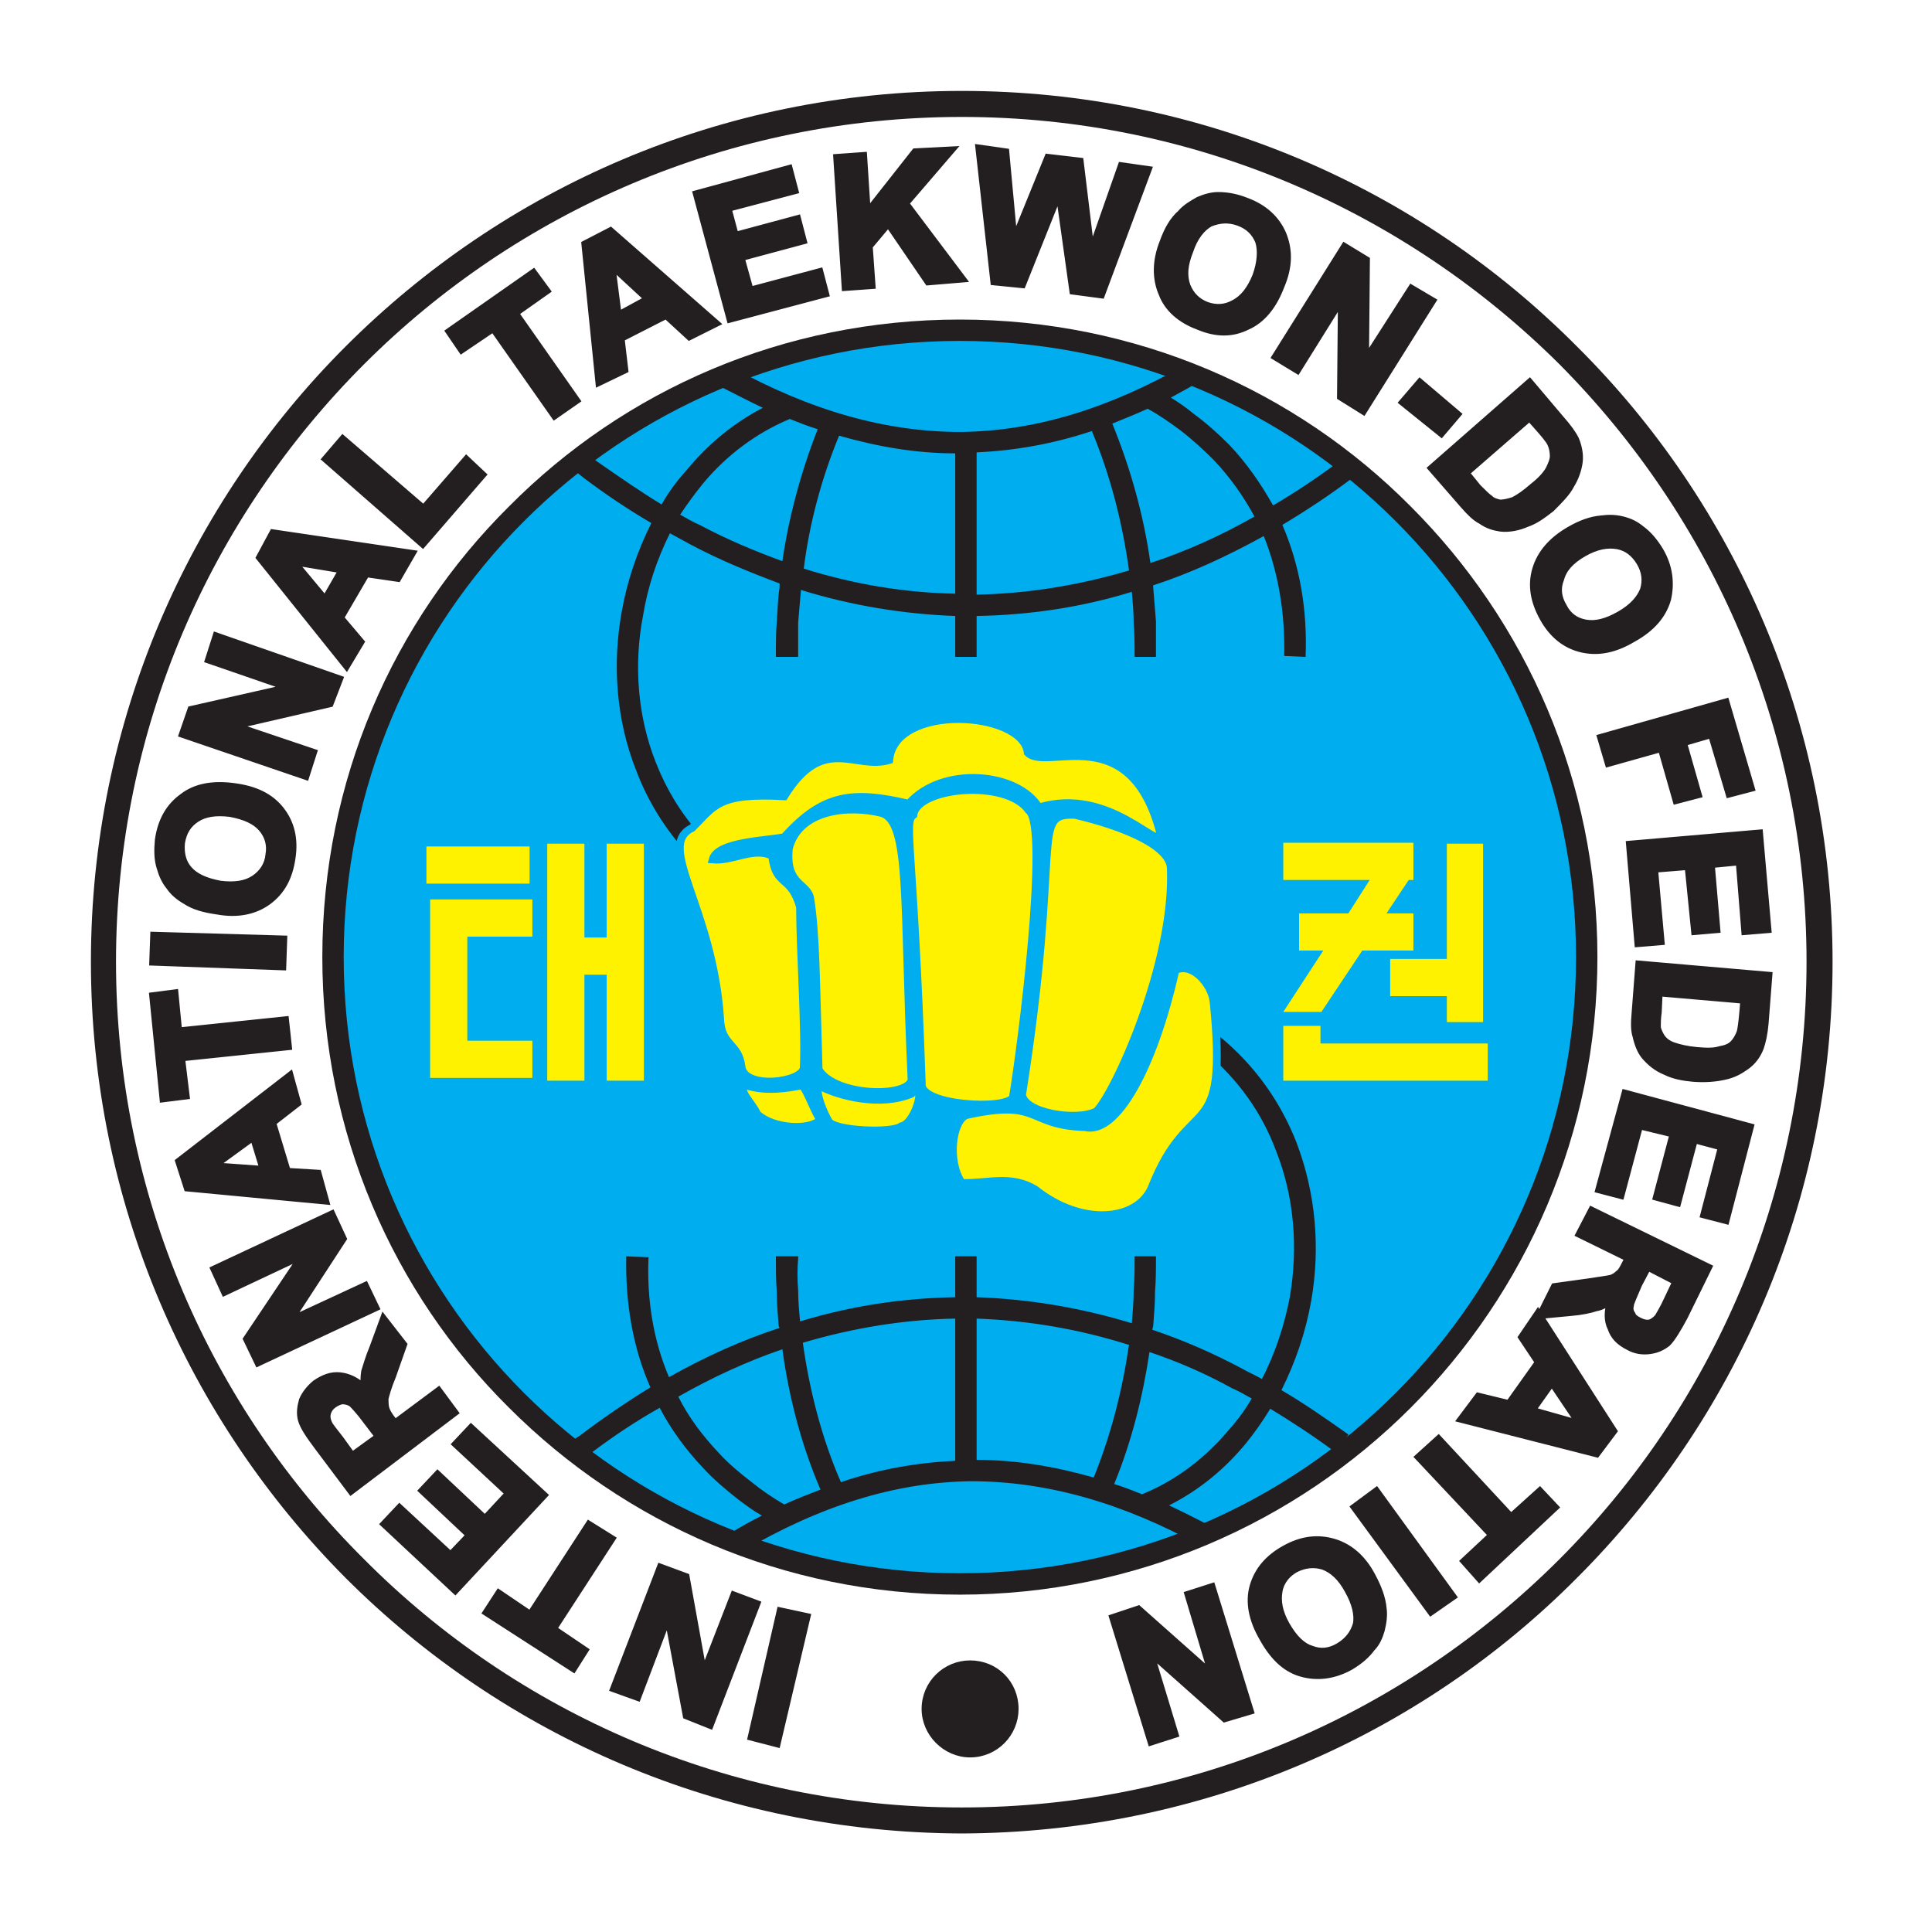
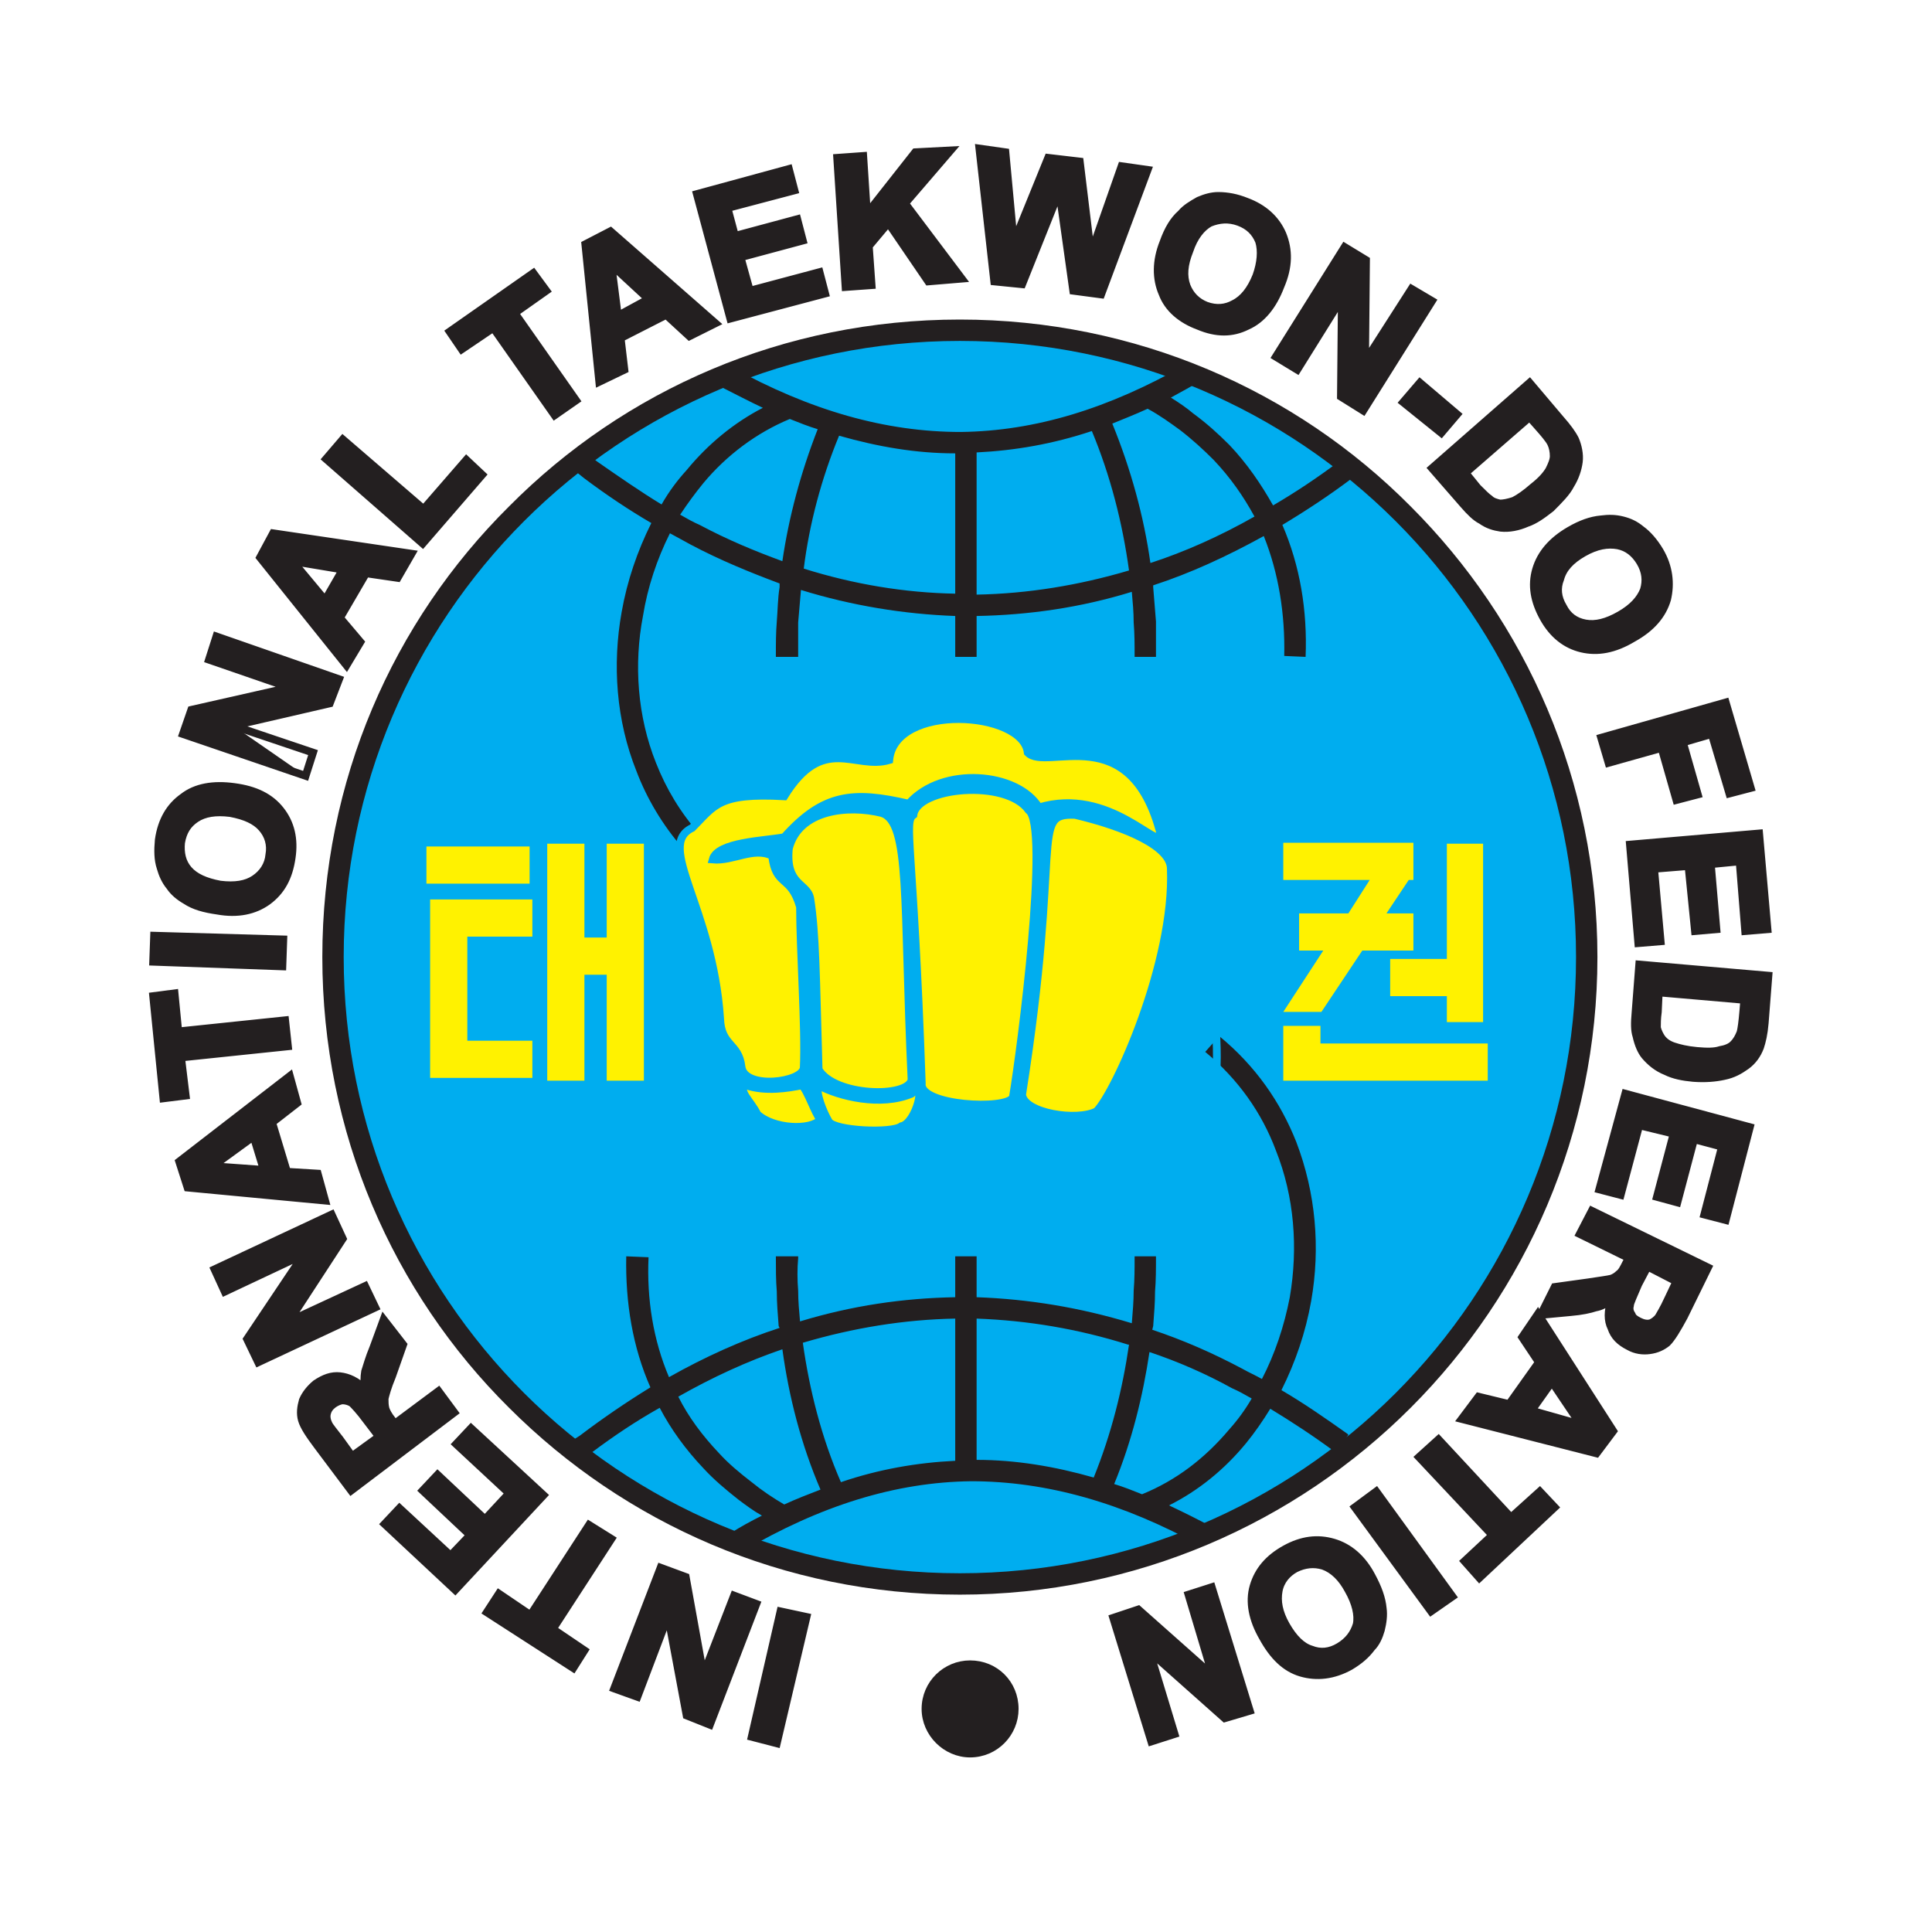
<svg xmlns="http://www.w3.org/2000/svg" width="85" height="85" viewBox="0 0 85 85" fill="none">
  <g filter="url(#filter0_d_1159_6)">
    <path fill-rule="evenodd" clip-rule="evenodd" d="M42.312 0.572C63.165 0.572 80.052 17.5 80.052 38.312C80.052 59.165 63.165 76.093 42.312 76.093C21.459 76.093 4.532 59.165 4.532 38.312C4.532 17.5 21.459 0.572 42.312 0.572Z" fill="white" />
-     <path fill-rule="evenodd" clip-rule="evenodd" d="M42.312 -0C52.903 -0 62.471 4.293 69.381 11.244C76.332 18.154 80.625 27.763 80.625 38.312C80.625 48.902 76.332 58.47 69.381 65.421C62.471 72.372 52.903 76.625 42.312 76.665C31.723 76.625 22.154 72.372 15.204 65.421C8.293 58.47 4 48.902 4 38.312C4 27.763 8.293 18.154 15.204 11.244C22.154 4.293 31.723 -0 42.312 -0ZM42.312 1.145C32.049 1.145 22.727 5.315 16.021 12.021C9.275 18.768 5.104 28.049 5.104 38.312C5.104 48.575 9.275 57.898 16.021 64.603C22.727 71.35 32.049 75.521 42.312 75.521C52.575 75.521 61.857 71.35 68.604 64.603C75.309 57.898 79.48 48.575 79.48 38.312C79.48 28.049 75.309 18.768 68.604 12.021C61.857 5.315 52.575 1.145 42.312 1.145Z" fill="#231F20" />
    <path fill-rule="evenodd" clip-rule="evenodd" d="M42.23 10.508C57.441 10.508 69.83 22.857 69.83 38.108C69.83 53.318 57.441 65.707 42.23 65.707C26.979 65.707 14.631 53.318 14.631 38.108C14.631 22.857 26.979 10.508 42.23 10.508Z" fill="#00ADEF" />
    <path fill-rule="evenodd" clip-rule="evenodd" d="M42.23 10.018V10.059C49.958 10.059 56.991 13.166 62.061 18.277C67.132 23.347 70.28 30.339 70.28 38.108C70.28 45.836 67.132 52.869 62.061 57.939C56.991 63.009 49.958 66.158 42.23 66.158C34.462 66.158 27.47 63.009 22.399 57.939C17.288 52.869 14.181 45.836 14.181 38.108H14.14H14.181C14.181 30.339 17.288 23.347 22.399 18.277C27.47 13.166 34.462 10.059 42.23 10.059V10.018ZM42.23 10.999C34.748 10.999 27.96 14.025 23.054 18.931C18.147 23.838 15.121 30.625 15.121 38.108C15.121 45.591 18.147 52.378 23.054 57.285C27.96 62.191 34.748 65.217 42.23 65.217C49.712 65.217 56.501 62.191 61.407 57.285C66.313 52.378 69.339 45.591 69.339 38.108C69.339 30.625 66.313 23.838 61.407 18.931C56.501 14.025 49.712 10.999 42.23 10.999Z" fill="#231F20" />
    <path fill-rule="evenodd" clip-rule="evenodd" d="M40.186 31.852C40.35 30.625 44.275 30.257 45.256 31.647C46.197 32.301 44.929 42.115 44.562 44.282C44.275 44.854 40.432 44.65 40.554 43.668C40.186 33.038 39.736 32.179 40.186 31.852Z" fill="#FFF200" />
    <path d="M40.187 31.852C40.35 30.626 44.276 30.257 45.257 31.648C46.197 32.302 44.93 42.115 44.562 44.282C44.276 44.855 40.432 44.65 40.555 43.669C40.187 33.038 39.737 32.179 40.187 31.852V31.852Z" stroke="#00ADEF" stroke-width="0.342" stroke-miterlimit="2.613" />
    <path fill-rule="evenodd" clip-rule="evenodd" d="M47.301 31.851C49.55 32.383 51.512 33.242 51.512 34.223C51.676 38.353 49.059 44.077 48.241 44.895C47.383 45.345 45.052 44.977 44.97 44.159C46.728 32.997 45.297 31.77 47.301 31.851Z" fill="#FFF200" />
    <path d="M47.3 31.851C49.549 32.383 51.512 33.242 51.512 34.223C51.675 38.353 49.058 44.077 48.241 44.895C47.382 45.345 45.051 44.977 44.969 44.159C46.728 32.997 45.297 31.77 47.3 31.851V31.851Z" stroke="#00ADEF" stroke-width="0.342" stroke-miterlimit="2.613" />
    <path fill-rule="evenodd" clip-rule="evenodd" d="M34.708 33.324C35.157 31.607 37.324 31.402 38.796 31.77C40.064 32.179 39.737 35.654 40.105 43.505C39.941 44.323 36.711 44.241 36.016 43.055C35.893 38.926 35.893 37.086 35.648 35.532C35.525 34.837 34.544 34.959 34.708 33.324Z" fill="#FFF200" />
    <path d="M34.708 33.324C35.157 31.607 37.325 31.402 38.797 31.77C40.064 32.179 39.737 35.655 40.105 43.506C39.941 44.324 36.711 44.242 36.016 43.056C35.894 38.926 35.894 37.086 35.648 35.532C35.526 34.837 34.544 34.96 34.708 33.324V33.324Z" stroke="#00ADEF" stroke-width="0.342" stroke-miterlimit="2.613" />
    <path fill-rule="evenodd" clip-rule="evenodd" d="M36.016 43.751C36.916 44.241 38.755 44.691 40.105 44.118C40.8 43.423 40.309 45.427 39.655 45.55C39.246 45.877 36.711 45.754 36.466 45.345C36.22 44.936 35.852 44.037 36.016 43.751Z" fill="#FFF200" />
    <path d="M36.015 43.751C36.915 44.241 38.755 44.691 40.104 44.119C40.799 43.423 40.309 45.427 39.655 45.55C39.246 45.877 36.711 45.754 36.465 45.345C36.22 44.936 35.852 44.037 36.015 43.751Z" stroke="#00ADEF" stroke-width="0.342" stroke-miterlimit="2.613" />
    <path fill-rule="evenodd" clip-rule="evenodd" d="M35.279 43.75C35.525 43.955 35.852 44.977 36.097 45.263C35.648 45.754 34.012 45.672 33.317 45.018C33.072 44.486 32.417 43.955 32.826 43.75C33.685 44.037 34.666 43.873 35.279 43.75Z" fill="#FFF200" />
    <path d="M35.279 43.75C35.525 43.955 35.852 44.977 36.097 45.263C35.648 45.754 34.012 45.672 33.317 45.018C33.071 44.486 32.417 43.955 32.826 43.75C33.685 44.037 34.666 43.873 35.279 43.75V43.75Z" stroke="#00ADEF" stroke-width="0.342" stroke-miterlimit="2.613" />
-     <path fill-rule="evenodd" clip-rule="evenodd" d="M35.484 67.139L34.175 72.7L33.072 72.414L34.339 66.894L35.484 67.139ZM33.276 66.567L31.232 71.882L30.209 71.473L29.392 67.098L28.042 70.656L27.02 70.287L29.064 64.972L30.169 65.381L30.945 69.674L32.294 66.199L33.276 66.567ZM26.897 63.705L24.321 67.671L25.712 68.611L25.221 69.388L21.418 66.934L21.95 66.117L23.34 67.057L25.916 63.091L26.897 63.705ZM23.913 61.783L20.028 65.953L16.921 63.05L17.575 62.355L19.824 64.441L20.682 63.541L18.597 61.578L19.251 60.883L21.337 62.846L22.4 61.701L20.069 59.534L20.723 58.839L23.913 61.783ZM19.987 58.144L15.449 61.578L13.977 59.616C13.609 59.125 13.363 58.757 13.281 58.471C13.2 58.185 13.241 57.898 13.322 57.612C13.445 57.326 13.649 57.081 13.895 56.876C14.263 56.631 14.59 56.508 14.958 56.549C15.326 56.59 15.694 56.754 16.062 57.121C16.021 56.835 16.021 56.59 16.062 56.344C16.144 56.099 16.226 55.772 16.43 55.281L16.88 54.055L17.738 55.159L17.247 56.549C17.043 57.04 16.961 57.367 16.921 57.53C16.921 57.694 16.921 57.816 16.961 57.98C17.002 58.103 17.084 58.266 17.247 58.471L17.37 58.634L19.292 57.203L19.987 58.144ZM16.675 59.207L16.144 58.511C15.816 58.062 15.571 57.816 15.489 57.735C15.367 57.653 15.203 57.612 15.081 57.612C14.958 57.612 14.794 57.694 14.672 57.776C14.508 57.898 14.426 58.021 14.385 58.185C14.345 58.348 14.385 58.511 14.467 58.675C14.508 58.757 14.672 58.961 14.958 59.329L15.489 60.065L16.675 59.207ZM16.512 53.523L11.36 55.936L10.869 54.913L13.363 51.193L9.888 52.828L9.438 51.847L14.59 49.434L15.081 50.498L12.709 54.137L16.062 52.583L16.512 53.523ZM12.75 43.342L13.077 44.528L11.973 45.386L12.627 47.553L13.977 47.635L14.304 48.821L8.252 48.249L7.884 47.104L12.75 43.342ZM11.155 46L9.356 47.308L11.605 47.472L11.155 46ZM12.668 42.033L7.966 42.524L8.17 44.201L7.189 44.324L6.739 39.826L7.68 39.703L7.843 41.379L12.545 40.889L12.668 42.033ZM12.423 38.517L6.739 38.313L6.78 37.168L12.464 37.331L12.423 38.517ZM9.561 36.064C8.988 35.982 8.538 35.86 8.17 35.614C7.884 35.45 7.639 35.246 7.475 35.001C7.271 34.755 7.148 34.469 7.067 34.183C6.944 33.815 6.944 33.406 6.985 32.956C7.107 32.098 7.475 31.484 8.048 31.076C8.62 30.625 9.397 30.503 10.297 30.625C11.237 30.748 11.891 31.076 12.341 31.648C12.791 32.22 12.954 32.915 12.832 33.733C12.709 34.592 12.382 35.205 11.769 35.655C11.196 36.064 10.46 36.227 9.561 36.064ZM9.683 34.919C10.338 35.001 10.828 34.919 11.196 34.674C11.564 34.428 11.81 34.06 11.85 33.611C11.932 33.161 11.81 32.752 11.523 32.425C11.237 32.098 10.787 31.893 10.133 31.77C9.479 31.689 8.988 31.77 8.62 32.016C8.252 32.261 8.048 32.588 7.966 33.079C7.925 33.529 8.007 33.938 8.293 34.265C8.579 34.592 9.029 34.797 9.683 34.919ZM13.445 30.135L8.048 28.295L8.416 27.232L12.75 26.251L9.193 25.024L9.52 24.002L14.917 25.883L14.508 26.946L10.256 27.927L13.772 29.113L13.445 30.135ZM18.106 20.363L17.493 21.425L16.103 21.221L14.958 23.184L15.857 24.247L15.244 25.269L11.441 20.526L12.014 19.463L18.106 20.363ZM15.081 21.058L12.873 20.69L14.304 22.407L15.081 21.058ZM18.597 19.913L14.345 16.192L15.081 15.334L18.638 18.4L20.519 16.233L21.214 16.887L18.597 19.913ZM24.403 14.27L21.705 10.427L20.314 11.367L19.783 10.59L23.463 8.014L24.035 8.791L22.645 9.773L25.343 13.616L24.403 14.27ZM31.477 10.222L30.332 10.795L29.31 9.854L27.306 10.876L27.47 12.267L26.366 12.798L25.752 6.747L26.857 6.174L31.477 10.222ZM28.533 9.159L26.897 7.646L27.183 9.895L28.533 9.159ZM32.131 10.018L30.659 4.539L34.707 3.435L34.953 4.375L32.008 5.152L32.336 6.379L35.075 5.643L35.32 6.583L32.581 7.319L32.99 8.791L36.056 7.974L36.302 8.914L32.131 10.018ZM37.201 8.628L36.833 2.944L37.978 2.862L38.142 5.398L40.268 2.699L41.822 2.617L39.818 4.948L42.312 8.26L40.84 8.382L39.082 5.806L38.223 6.828L38.346 8.546L37.201 8.628ZM43.743 8.382L43.089 2.535L44.234 2.699L44.602 6.665L46.115 2.944L47.505 3.107L47.996 7.156L49.345 3.312L50.49 3.476L48.445 8.955L47.219 8.791L46.605 4.416L44.97 8.505L43.743 8.382ZM51.185 6.665C51.389 6.093 51.635 5.684 51.962 5.398C52.166 5.152 52.453 4.989 52.739 4.825C53.025 4.703 53.311 4.621 53.597 4.621C54.006 4.621 54.415 4.703 54.824 4.866C55.601 5.152 56.133 5.643 56.419 6.297C56.705 6.992 56.705 7.728 56.337 8.587C56.01 9.445 55.519 10.059 54.865 10.345C54.211 10.672 53.516 10.672 52.739 10.345C51.962 10.059 51.389 9.568 51.144 8.914C50.858 8.26 50.858 7.483 51.185 6.665ZM52.33 7.033C52.085 7.646 52.044 8.137 52.207 8.587C52.371 8.996 52.657 9.282 53.066 9.445C53.516 9.609 53.924 9.568 54.292 9.364C54.701 9.159 55.029 8.751 55.274 8.137C55.478 7.565 55.519 7.033 55.397 6.624C55.233 6.215 54.947 5.929 54.497 5.766C54.047 5.602 53.638 5.643 53.229 5.806C52.861 6.011 52.534 6.42 52.33 7.033ZM56.133 11.694L59.158 6.869L60.099 7.442L60.058 11.899L62.102 8.71L63.002 9.241L59.976 14.066L58.995 13.452L59.036 9.119L57.073 12.267L56.133 11.694ZM61.734 13.698L62.47 12.839L64.106 14.23L63.41 15.047L61.734 13.698ZM67.295 12.839L68.645 14.434C68.971 14.802 69.176 15.088 69.299 15.334C69.421 15.62 69.503 15.988 69.462 16.315C69.421 16.642 69.299 17.01 69.094 17.337C68.931 17.664 68.603 17.991 68.236 18.359C67.868 18.645 67.54 18.891 67.172 19.013C66.805 19.177 66.395 19.259 66.028 19.218C65.742 19.177 65.455 19.095 65.169 18.891C64.923 18.768 64.678 18.523 64.392 18.196L63.002 16.601L67.295 12.839ZM67.295 14.352L64.474 16.805L65.005 17.46C65.251 17.705 65.414 17.868 65.537 17.95C65.66 18.073 65.823 18.114 65.987 18.155C66.15 18.155 66.354 18.114 66.6 18.032C66.845 17.91 67.132 17.705 67.459 17.419C67.826 17.133 68.031 16.887 68.154 16.683C68.276 16.437 68.358 16.233 68.358 16.069C68.358 15.865 68.317 15.66 68.236 15.497C68.154 15.334 67.95 15.088 67.622 14.72L67.295 14.352ZM69.053 19.34C69.544 19.054 69.994 18.891 70.444 18.85C70.77 18.809 71.057 18.809 71.384 18.891C71.711 18.973 71.956 19.095 72.202 19.3C72.488 19.504 72.774 19.831 73.019 20.24C73.429 20.935 73.51 21.671 73.346 22.366C73.142 23.061 72.652 23.634 71.834 24.084C71.016 24.574 70.28 24.697 69.585 24.534C68.89 24.37 68.317 23.92 67.908 23.184C67.499 22.448 67.377 21.753 67.581 21.058C67.786 20.363 68.276 19.79 69.053 19.34ZM69.667 20.322C69.094 20.649 68.767 21.017 68.645 21.467C68.481 21.875 68.522 22.284 68.767 22.693C68.971 23.102 69.299 23.347 69.748 23.429C70.198 23.511 70.689 23.389 71.261 23.061C71.834 22.734 72.161 22.366 72.324 21.958C72.447 21.549 72.406 21.14 72.161 20.73C71.915 20.322 71.588 20.076 71.179 19.995C70.73 19.913 70.239 19.995 69.667 20.322ZM70.444 28.459L75.923 26.905L77.026 30.667L76.086 30.912L75.309 28.295L74.041 28.663L74.696 30.953L73.755 31.198L73.101 28.908L70.77 29.562L70.444 28.459ZM71.711 33.161L77.394 32.67L77.762 36.882L76.781 36.963L76.536 33.897L75.269 34.02L75.514 36.882L74.573 36.963L74.287 34.101L72.774 34.224L73.06 37.413L72.079 37.495L71.711 33.161ZM77.803 38.926L77.64 41.011C77.599 41.502 77.517 41.829 77.435 42.075C77.313 42.401 77.108 42.688 76.822 42.892C76.536 43.097 76.249 43.26 75.841 43.342C75.473 43.424 75.023 43.465 74.491 43.424C74.041 43.383 73.633 43.301 73.306 43.138C72.897 42.974 72.61 42.729 72.365 42.442C72.202 42.238 72.079 41.952 71.997 41.584C71.915 41.339 71.915 41.011 71.956 40.562L72.12 38.435L77.803 38.926ZM76.74 39.989L72.978 39.662L72.938 40.521C72.897 40.807 72.897 41.052 72.897 41.216C72.938 41.379 73.019 41.543 73.101 41.666C73.224 41.829 73.387 41.952 73.633 42.033C73.878 42.115 74.205 42.197 74.655 42.238C75.105 42.279 75.432 42.279 75.677 42.197C75.923 42.156 76.127 42.075 76.249 41.952C76.413 41.788 76.495 41.625 76.577 41.42C76.617 41.257 76.659 40.971 76.7 40.48L76.74 39.989ZM71.507 44.119L76.986 45.591L75.923 49.68L74.982 49.434L75.759 46.449L74.532 46.123L73.796 48.903L72.897 48.657L73.633 45.877L72.12 45.509L71.302 48.576L70.362 48.33L71.507 44.119ZM70.034 49.271L75.146 51.765L74.083 53.932C73.796 54.464 73.551 54.873 73.346 55.077C73.142 55.24 72.897 55.363 72.57 55.404C72.283 55.445 71.956 55.404 71.67 55.24C71.261 55.036 71.016 54.791 70.893 54.423C70.73 54.096 70.73 53.687 70.893 53.196C70.648 53.36 70.444 53.482 70.198 53.523C69.953 53.605 69.585 53.687 69.094 53.728L67.786 53.85L68.399 52.624L69.871 52.419C70.402 52.337 70.73 52.297 70.893 52.255C71.016 52.215 71.139 52.133 71.221 52.051C71.343 51.969 71.425 51.806 71.547 51.56L71.67 51.356L69.503 50.293L70.034 49.271ZM72.488 51.724L72.079 52.501C71.875 52.992 71.711 53.319 71.711 53.441C71.67 53.605 71.711 53.728 71.793 53.85C71.834 53.973 71.956 54.055 72.12 54.137C72.283 54.218 72.447 54.259 72.61 54.218C72.733 54.177 72.897 54.055 72.978 53.932C73.019 53.85 73.183 53.605 73.387 53.155L73.755 52.378L72.488 51.724ZM64.31 58.43L65.046 57.449L66.395 57.776L67.704 55.936L66.968 54.832L67.663 53.809L70.975 58.961L70.239 59.943L64.31 58.43ZM67.377 58.062L69.544 58.675L68.276 56.794L67.377 58.062ZM63.288 59.329L66.477 62.764L67.745 61.619L68.399 62.314L65.087 65.422L64.433 64.686L65.66 63.541L62.429 60.106L63.288 59.329ZM60.548 61.619L63.901 66.24L62.961 66.894L59.608 62.314L60.548 61.619ZM60.344 65.34C60.63 65.871 60.794 66.321 60.835 66.771C60.876 67.057 60.835 67.384 60.753 67.712C60.671 67.998 60.548 68.284 60.344 68.488C60.099 68.816 59.812 69.061 59.404 69.306C58.668 69.715 57.932 69.797 57.237 69.593C56.541 69.388 56.01 68.856 55.56 68.038C55.111 67.262 54.947 66.485 55.151 65.79C55.356 65.095 55.805 64.563 56.541 64.154C57.277 63.745 57.972 63.663 58.668 63.868C59.362 64.073 59.935 64.563 60.344 65.34ZM59.322 65.953C59.036 65.422 58.668 65.054 58.218 64.89C57.809 64.767 57.4 64.808 56.991 65.013C56.623 65.217 56.337 65.544 56.255 65.994C56.174 66.444 56.255 66.934 56.582 67.507C56.909 68.079 57.277 68.448 57.686 68.57C58.095 68.734 58.504 68.693 58.913 68.448C59.322 68.202 59.567 67.875 59.69 67.466C59.772 67.057 59.649 66.526 59.322 65.953ZM53.311 65.831L54.987 71.269L53.884 71.596L50.572 68.652L51.676 72.291L50.653 72.618L48.977 67.18L50.081 66.812L53.352 69.715L52.289 66.158L53.311 65.831Z" fill="#231F20" />
+     <path fill-rule="evenodd" clip-rule="evenodd" d="M35.484 67.139L34.175 72.7L33.072 72.414L34.339 66.894L35.484 67.139ZM33.276 66.567L31.232 71.882L30.209 71.473L29.392 67.098L28.042 70.656L27.02 70.287L29.064 64.972L30.169 65.381L30.945 69.674L32.294 66.199L33.276 66.567ZM26.897 63.705L24.321 67.671L25.712 68.611L25.221 69.388L21.418 66.934L21.95 66.117L23.34 67.057L25.916 63.091L26.897 63.705ZM23.913 61.783L20.028 65.953L16.921 63.05L17.575 62.355L19.824 64.441L20.682 63.541L18.597 61.578L19.251 60.883L21.337 62.846L22.4 61.701L20.069 59.534L20.723 58.839L23.913 61.783ZM19.987 58.144L15.449 61.578L13.977 59.616C13.609 59.125 13.363 58.757 13.281 58.471C13.2 58.185 13.241 57.898 13.322 57.612C13.445 57.326 13.649 57.081 13.895 56.876C14.263 56.631 14.59 56.508 14.958 56.549C15.326 56.59 15.694 56.754 16.062 57.121C16.021 56.835 16.021 56.59 16.062 56.344C16.144 56.099 16.226 55.772 16.43 55.281L16.88 54.055L17.738 55.159L17.247 56.549C17.043 57.04 16.961 57.367 16.921 57.53C16.921 57.694 16.921 57.816 16.961 57.98C17.002 58.103 17.084 58.266 17.247 58.471L17.37 58.634L19.292 57.203L19.987 58.144ZM16.675 59.207L16.144 58.511C15.816 58.062 15.571 57.816 15.489 57.735C15.367 57.653 15.203 57.612 15.081 57.612C14.958 57.612 14.794 57.694 14.672 57.776C14.508 57.898 14.426 58.021 14.385 58.185C14.345 58.348 14.385 58.511 14.467 58.675C14.508 58.757 14.672 58.961 14.958 59.329L15.489 60.065L16.675 59.207ZM16.512 53.523L11.36 55.936L10.869 54.913L13.363 51.193L9.888 52.828L9.438 51.847L14.59 49.434L15.081 50.498L12.709 54.137L16.062 52.583L16.512 53.523ZM12.75 43.342L13.077 44.528L11.973 45.386L12.627 47.553L13.977 47.635L14.304 48.821L8.252 48.249L7.884 47.104L12.75 43.342ZM11.155 46L9.356 47.308L11.605 47.472L11.155 46ZM12.668 42.033L7.966 42.524L8.17 44.201L7.189 44.324L6.739 39.826L7.68 39.703L7.843 41.379L12.545 40.889L12.668 42.033ZM12.423 38.517L6.739 38.313L6.78 37.168L12.464 37.331L12.423 38.517ZM9.561 36.064C8.988 35.982 8.538 35.86 8.17 35.614C7.884 35.45 7.639 35.246 7.475 35.001C7.271 34.755 7.148 34.469 7.067 34.183C6.944 33.815 6.944 33.406 6.985 32.956C7.107 32.098 7.475 31.484 8.048 31.076C8.62 30.625 9.397 30.503 10.297 30.625C11.237 30.748 11.891 31.076 12.341 31.648C12.791 32.22 12.954 32.915 12.832 33.733C12.709 34.592 12.382 35.205 11.769 35.655C11.196 36.064 10.46 36.227 9.561 36.064ZM9.683 34.919C10.338 35.001 10.828 34.919 11.196 34.674C11.564 34.428 11.81 34.06 11.85 33.611C11.932 33.161 11.81 32.752 11.523 32.425C11.237 32.098 10.787 31.893 10.133 31.77C9.479 31.689 8.988 31.77 8.62 32.016C8.252 32.261 8.048 32.588 7.966 33.079C7.925 33.529 8.007 33.938 8.293 34.265C8.579 34.592 9.029 34.797 9.683 34.919ZM13.445 30.135L8.048 28.295L8.416 27.232L12.75 26.251L9.193 25.024L9.52 24.002L14.917 25.883L14.508 26.946L10.256 27.927L13.445 30.135ZM18.106 20.363L17.493 21.425L16.103 21.221L14.958 23.184L15.857 24.247L15.244 25.269L11.441 20.526L12.014 19.463L18.106 20.363ZM15.081 21.058L12.873 20.69L14.304 22.407L15.081 21.058ZM18.597 19.913L14.345 16.192L15.081 15.334L18.638 18.4L20.519 16.233L21.214 16.887L18.597 19.913ZM24.403 14.27L21.705 10.427L20.314 11.367L19.783 10.59L23.463 8.014L24.035 8.791L22.645 9.773L25.343 13.616L24.403 14.27ZM31.477 10.222L30.332 10.795L29.31 9.854L27.306 10.876L27.47 12.267L26.366 12.798L25.752 6.747L26.857 6.174L31.477 10.222ZM28.533 9.159L26.897 7.646L27.183 9.895L28.533 9.159ZM32.131 10.018L30.659 4.539L34.707 3.435L34.953 4.375L32.008 5.152L32.336 6.379L35.075 5.643L35.32 6.583L32.581 7.319L32.99 8.791L36.056 7.974L36.302 8.914L32.131 10.018ZM37.201 8.628L36.833 2.944L37.978 2.862L38.142 5.398L40.268 2.699L41.822 2.617L39.818 4.948L42.312 8.26L40.84 8.382L39.082 5.806L38.223 6.828L38.346 8.546L37.201 8.628ZM43.743 8.382L43.089 2.535L44.234 2.699L44.602 6.665L46.115 2.944L47.505 3.107L47.996 7.156L49.345 3.312L50.49 3.476L48.445 8.955L47.219 8.791L46.605 4.416L44.97 8.505L43.743 8.382ZM51.185 6.665C51.389 6.093 51.635 5.684 51.962 5.398C52.166 5.152 52.453 4.989 52.739 4.825C53.025 4.703 53.311 4.621 53.597 4.621C54.006 4.621 54.415 4.703 54.824 4.866C55.601 5.152 56.133 5.643 56.419 6.297C56.705 6.992 56.705 7.728 56.337 8.587C56.01 9.445 55.519 10.059 54.865 10.345C54.211 10.672 53.516 10.672 52.739 10.345C51.962 10.059 51.389 9.568 51.144 8.914C50.858 8.26 50.858 7.483 51.185 6.665ZM52.33 7.033C52.085 7.646 52.044 8.137 52.207 8.587C52.371 8.996 52.657 9.282 53.066 9.445C53.516 9.609 53.924 9.568 54.292 9.364C54.701 9.159 55.029 8.751 55.274 8.137C55.478 7.565 55.519 7.033 55.397 6.624C55.233 6.215 54.947 5.929 54.497 5.766C54.047 5.602 53.638 5.643 53.229 5.806C52.861 6.011 52.534 6.42 52.33 7.033ZM56.133 11.694L59.158 6.869L60.099 7.442L60.058 11.899L62.102 8.71L63.002 9.241L59.976 14.066L58.995 13.452L59.036 9.119L57.073 12.267L56.133 11.694ZM61.734 13.698L62.47 12.839L64.106 14.23L63.41 15.047L61.734 13.698ZM67.295 12.839L68.645 14.434C68.971 14.802 69.176 15.088 69.299 15.334C69.421 15.62 69.503 15.988 69.462 16.315C69.421 16.642 69.299 17.01 69.094 17.337C68.931 17.664 68.603 17.991 68.236 18.359C67.868 18.645 67.54 18.891 67.172 19.013C66.805 19.177 66.395 19.259 66.028 19.218C65.742 19.177 65.455 19.095 65.169 18.891C64.923 18.768 64.678 18.523 64.392 18.196L63.002 16.601L67.295 12.839ZM67.295 14.352L64.474 16.805L65.005 17.46C65.251 17.705 65.414 17.868 65.537 17.95C65.66 18.073 65.823 18.114 65.987 18.155C66.15 18.155 66.354 18.114 66.6 18.032C66.845 17.91 67.132 17.705 67.459 17.419C67.826 17.133 68.031 16.887 68.154 16.683C68.276 16.437 68.358 16.233 68.358 16.069C68.358 15.865 68.317 15.66 68.236 15.497C68.154 15.334 67.95 15.088 67.622 14.72L67.295 14.352ZM69.053 19.34C69.544 19.054 69.994 18.891 70.444 18.85C70.77 18.809 71.057 18.809 71.384 18.891C71.711 18.973 71.956 19.095 72.202 19.3C72.488 19.504 72.774 19.831 73.019 20.24C73.429 20.935 73.51 21.671 73.346 22.366C73.142 23.061 72.652 23.634 71.834 24.084C71.016 24.574 70.28 24.697 69.585 24.534C68.89 24.37 68.317 23.92 67.908 23.184C67.499 22.448 67.377 21.753 67.581 21.058C67.786 20.363 68.276 19.79 69.053 19.34ZM69.667 20.322C69.094 20.649 68.767 21.017 68.645 21.467C68.481 21.875 68.522 22.284 68.767 22.693C68.971 23.102 69.299 23.347 69.748 23.429C70.198 23.511 70.689 23.389 71.261 23.061C71.834 22.734 72.161 22.366 72.324 21.958C72.447 21.549 72.406 21.14 72.161 20.73C71.915 20.322 71.588 20.076 71.179 19.995C70.73 19.913 70.239 19.995 69.667 20.322ZM70.444 28.459L75.923 26.905L77.026 30.667L76.086 30.912L75.309 28.295L74.041 28.663L74.696 30.953L73.755 31.198L73.101 28.908L70.77 29.562L70.444 28.459ZM71.711 33.161L77.394 32.67L77.762 36.882L76.781 36.963L76.536 33.897L75.269 34.02L75.514 36.882L74.573 36.963L74.287 34.101L72.774 34.224L73.06 37.413L72.079 37.495L71.711 33.161ZM77.803 38.926L77.64 41.011C77.599 41.502 77.517 41.829 77.435 42.075C77.313 42.401 77.108 42.688 76.822 42.892C76.536 43.097 76.249 43.26 75.841 43.342C75.473 43.424 75.023 43.465 74.491 43.424C74.041 43.383 73.633 43.301 73.306 43.138C72.897 42.974 72.61 42.729 72.365 42.442C72.202 42.238 72.079 41.952 71.997 41.584C71.915 41.339 71.915 41.011 71.956 40.562L72.12 38.435L77.803 38.926ZM76.74 39.989L72.978 39.662L72.938 40.521C72.897 40.807 72.897 41.052 72.897 41.216C72.938 41.379 73.019 41.543 73.101 41.666C73.224 41.829 73.387 41.952 73.633 42.033C73.878 42.115 74.205 42.197 74.655 42.238C75.105 42.279 75.432 42.279 75.677 42.197C75.923 42.156 76.127 42.075 76.249 41.952C76.413 41.788 76.495 41.625 76.577 41.42C76.617 41.257 76.659 40.971 76.7 40.48L76.74 39.989ZM71.507 44.119L76.986 45.591L75.923 49.68L74.982 49.434L75.759 46.449L74.532 46.123L73.796 48.903L72.897 48.657L73.633 45.877L72.12 45.509L71.302 48.576L70.362 48.33L71.507 44.119ZM70.034 49.271L75.146 51.765L74.083 53.932C73.796 54.464 73.551 54.873 73.346 55.077C73.142 55.24 72.897 55.363 72.57 55.404C72.283 55.445 71.956 55.404 71.67 55.24C71.261 55.036 71.016 54.791 70.893 54.423C70.73 54.096 70.73 53.687 70.893 53.196C70.648 53.36 70.444 53.482 70.198 53.523C69.953 53.605 69.585 53.687 69.094 53.728L67.786 53.85L68.399 52.624L69.871 52.419C70.402 52.337 70.73 52.297 70.893 52.255C71.016 52.215 71.139 52.133 71.221 52.051C71.343 51.969 71.425 51.806 71.547 51.56L71.67 51.356L69.503 50.293L70.034 49.271ZM72.488 51.724L72.079 52.501C71.875 52.992 71.711 53.319 71.711 53.441C71.67 53.605 71.711 53.728 71.793 53.85C71.834 53.973 71.956 54.055 72.12 54.137C72.283 54.218 72.447 54.259 72.61 54.218C72.733 54.177 72.897 54.055 72.978 53.932C73.019 53.85 73.183 53.605 73.387 53.155L73.755 52.378L72.488 51.724ZM64.31 58.43L65.046 57.449L66.395 57.776L67.704 55.936L66.968 54.832L67.663 53.809L70.975 58.961L70.239 59.943L64.31 58.43ZM67.377 58.062L69.544 58.675L68.276 56.794L67.377 58.062ZM63.288 59.329L66.477 62.764L67.745 61.619L68.399 62.314L65.087 65.422L64.433 64.686L65.66 63.541L62.429 60.106L63.288 59.329ZM60.548 61.619L63.901 66.24L62.961 66.894L59.608 62.314L60.548 61.619ZM60.344 65.34C60.63 65.871 60.794 66.321 60.835 66.771C60.876 67.057 60.835 67.384 60.753 67.712C60.671 67.998 60.548 68.284 60.344 68.488C60.099 68.816 59.812 69.061 59.404 69.306C58.668 69.715 57.932 69.797 57.237 69.593C56.541 69.388 56.01 68.856 55.56 68.038C55.111 67.262 54.947 66.485 55.151 65.79C55.356 65.095 55.805 64.563 56.541 64.154C57.277 63.745 57.972 63.663 58.668 63.868C59.362 64.073 59.935 64.563 60.344 65.34ZM59.322 65.953C59.036 65.422 58.668 65.054 58.218 64.89C57.809 64.767 57.4 64.808 56.991 65.013C56.623 65.217 56.337 65.544 56.255 65.994C56.174 66.444 56.255 66.934 56.582 67.507C56.909 68.079 57.277 68.448 57.686 68.57C58.095 68.734 58.504 68.693 58.913 68.448C59.322 68.202 59.567 67.875 59.69 67.466C59.772 67.057 59.649 66.526 59.322 65.953ZM53.311 65.831L54.987 71.269L53.884 71.596L50.572 68.652L51.676 72.291L50.653 72.618L48.977 67.18L50.081 66.812L53.352 69.715L52.289 66.158L53.311 65.831Z" fill="#231F20" />
    <path d="M35.484 67.139L34.175 72.699L33.072 72.413L34.339 66.893L35.484 67.139ZM33.276 66.566L31.232 71.882L30.209 71.473L29.392 67.097L28.042 70.655L27.02 70.287L29.064 64.972L30.169 65.38L30.945 69.674L32.295 66.198L33.276 66.566ZM26.897 63.704L24.321 67.67L25.712 68.611L25.221 69.387L21.418 66.934L21.95 66.116L23.34 67.057L25.916 63.091L26.897 63.704ZM23.913 61.782L20.028 65.953L16.921 63.05L17.575 62.355L19.824 64.44L20.682 63.541L18.597 61.578L19.251 60.883L21.337 62.845L22.4 61.7L20.069 59.533L20.723 58.838L23.913 61.782ZM19.987 58.143L15.449 61.578L13.977 59.615C13.609 59.124 13.363 58.756 13.281 58.47C13.2 58.184 13.241 57.898 13.322 57.611C13.445 57.325 13.649 57.08 13.895 56.876C14.263 56.63 14.59 56.508 14.958 56.548C15.326 56.589 15.694 56.753 16.062 57.121C16.021 56.835 16.021 56.589 16.062 56.344C16.144 56.099 16.226 55.772 16.43 55.281L16.88 54.054L17.738 55.158L17.248 56.548C17.043 57.039 16.961 57.366 16.921 57.53C16.921 57.693 16.921 57.816 16.961 57.98C17.002 58.102 17.084 58.266 17.248 58.47L17.37 58.634L19.292 57.203L19.987 58.143ZM16.675 59.206L16.144 58.511C15.816 58.061 15.571 57.816 15.489 57.734C15.367 57.652 15.203 57.611 15.081 57.611C14.958 57.611 14.794 57.693 14.672 57.775C14.508 57.898 14.426 58.02 14.385 58.184C14.345 58.347 14.385 58.511 14.467 58.675C14.508 58.756 14.672 58.961 14.958 59.329L15.489 60.065L16.675 59.206ZM16.512 53.523L11.36 55.935L10.869 54.913L13.363 51.192L9.888 52.828L9.438 51.846L14.59 49.434L15.081 50.497L12.709 54.136L16.062 52.582L16.512 53.523ZM12.75 43.342L13.077 44.527L11.973 45.386L12.627 47.553L13.977 47.635L14.304 48.821L8.252 48.248L7.884 47.103L12.75 43.342ZM11.155 45.999L9.356 47.308L11.605 47.471L11.155 45.999ZM12.668 42.033L7.966 42.524L8.17 44.2L7.189 44.323L6.739 39.825L7.68 39.703L7.843 41.379L12.545 40.888L12.668 42.033ZM12.423 38.517L6.739 38.312L6.78 37.167L12.464 37.331L12.423 38.517ZM9.561 36.063C8.988 35.982 8.538 35.859 8.17 35.614C7.884 35.45 7.639 35.246 7.475 35C7.271 34.755 7.148 34.469 7.067 34.182C6.944 33.815 6.944 33.406 6.985 32.956C7.107 32.097 7.475 31.484 8.048 31.075C8.62 30.625 9.397 30.503 10.297 30.625C11.237 30.748 11.891 31.075 12.341 31.647C12.791 32.22 12.954 32.915 12.832 33.732C12.709 34.591 12.382 35.205 11.769 35.654C11.196 36.063 10.46 36.227 9.561 36.063V36.063ZM9.683 34.919C10.338 35 10.828 34.919 11.196 34.673C11.564 34.428 11.81 34.06 11.85 33.61C11.932 33.16 11.81 32.752 11.523 32.424C11.237 32.097 10.787 31.893 10.133 31.77C9.479 31.688 8.988 31.77 8.62 32.015C8.252 32.261 8.048 32.587 7.966 33.078C7.925 33.528 8.007 33.937 8.293 34.264C8.579 34.591 9.029 34.796 9.683 34.919ZM13.445 30.135L8.048 28.294L8.416 27.231L12.75 26.25L9.193 25.023L9.52 24.001L14.917 25.882L14.508 26.945L10.256 27.927L13.772 29.112L13.445 30.135ZM18.106 20.362L17.493 21.425L16.103 21.221L14.958 23.184L15.857 24.246L15.244 25.269L11.441 20.526L12.014 19.462L18.106 20.362ZM15.081 21.057L12.873 20.689L14.304 22.406L15.081 21.057ZM18.597 19.913L14.345 16.192L15.081 15.333L18.638 18.399L20.519 16.233L21.214 16.887L18.597 19.913ZM24.403 14.27L21.705 10.427L20.314 11.367L19.783 10.59L23.463 8.014L24.035 8.791L22.645 9.772L25.343 13.615L24.403 14.27ZM31.477 10.222L30.332 10.794L29.31 9.854L27.306 10.876L27.47 12.266L26.366 12.798L25.752 6.746L26.857 6.174L31.477 10.222ZM28.533 9.159L26.897 7.646L27.183 9.895L28.533 9.159ZM32.131 10.018L30.659 4.538L34.707 3.435L34.953 4.375L32.008 5.152L32.336 6.379L35.075 5.642L35.32 6.583L32.581 7.319L32.99 8.791L36.056 7.973L36.302 8.913L32.131 10.018ZM37.201 8.627L36.833 2.944L37.978 2.862L38.142 5.397L40.268 2.698L41.822 2.617L39.818 4.948L42.312 8.259L40.84 8.382L39.082 5.806L38.224 6.828L38.346 8.545L37.201 8.627ZM43.743 8.382L43.089 2.535L44.234 2.698L44.602 6.665L46.115 2.944L47.505 3.107L47.996 7.155L49.345 3.312L50.49 3.475L48.445 8.954L47.219 8.791L46.605 4.416L44.97 8.505L43.743 8.382ZM51.185 6.665C51.389 6.092 51.635 5.683 51.962 5.397C52.166 5.152 52.453 4.988 52.739 4.825C53.025 4.702 53.311 4.62 53.597 4.62C54.006 4.62 54.415 4.702 54.824 4.866C55.601 5.152 56.133 5.642 56.419 6.297C56.705 6.992 56.705 7.728 56.337 8.586C56.01 9.445 55.519 10.058 54.865 10.344C54.211 10.672 53.516 10.672 52.739 10.344C51.962 10.058 51.389 9.568 51.144 8.913C50.858 8.259 50.858 7.482 51.185 6.665ZM52.33 7.033C52.085 7.646 52.044 8.137 52.207 8.586C52.371 8.995 52.657 9.282 53.066 9.445C53.516 9.608 53.925 9.568 54.292 9.363C54.701 9.159 55.029 8.75 55.274 8.137C55.478 7.564 55.519 7.033 55.397 6.624C55.233 6.215 54.947 5.929 54.497 5.765C54.047 5.602 53.638 5.642 53.229 5.806C52.861 6.01 52.534 6.419 52.33 7.033V7.033ZM56.133 11.694L59.158 6.869L60.099 7.442L60.058 11.898L62.102 8.709L63.002 9.241L59.976 14.065L58.995 13.452L59.036 9.118L57.073 12.266L56.133 11.694ZM61.734 13.697L62.47 12.839L64.106 14.229L63.41 15.047L61.734 13.697ZM67.295 12.839L68.645 14.434C68.971 14.802 69.176 15.088 69.299 15.333C69.421 15.619 69.503 15.987 69.462 16.314C69.421 16.641 69.299 17.009 69.094 17.337C68.931 17.663 68.603 17.991 68.236 18.359C67.868 18.645 67.54 18.89 67.172 19.013C66.805 19.176 66.395 19.258 66.028 19.218C65.742 19.176 65.455 19.095 65.169 18.89C64.923 18.768 64.678 18.522 64.392 18.195L63.002 16.6L67.295 12.839ZM67.295 14.352L64.474 16.805L65.005 17.459C65.251 17.705 65.414 17.868 65.537 17.95C65.66 18.073 65.823 18.113 65.987 18.154C66.15 18.154 66.354 18.113 66.6 18.032C66.845 17.909 67.132 17.705 67.459 17.419C67.826 17.132 68.031 16.887 68.154 16.682C68.277 16.437 68.358 16.233 68.358 16.069C68.358 15.865 68.317 15.66 68.236 15.497C68.154 15.333 67.95 15.088 67.622 14.72L67.295 14.352ZM69.053 19.34C69.544 19.054 69.994 18.89 70.444 18.85C70.77 18.808 71.057 18.808 71.384 18.89C71.711 18.972 71.956 19.095 72.202 19.299C72.488 19.504 72.774 19.83 73.019 20.24C73.429 20.935 73.51 21.671 73.346 22.366C73.142 23.061 72.652 23.633 71.834 24.083C71.016 24.574 70.28 24.697 69.585 24.533C68.89 24.369 68.317 23.92 67.908 23.184C67.499 22.448 67.377 21.752 67.581 21.057C67.786 20.362 68.277 19.79 69.053 19.34ZM69.667 20.321C69.094 20.648 68.767 21.016 68.645 21.466C68.481 21.875 68.522 22.284 68.767 22.693C68.971 23.102 69.299 23.347 69.748 23.429C70.198 23.511 70.689 23.388 71.261 23.061C71.834 22.734 72.161 22.366 72.324 21.957C72.447 21.548 72.406 21.139 72.161 20.73C71.915 20.321 71.588 20.076 71.179 19.994C70.73 19.913 70.239 19.994 69.667 20.321ZM70.444 28.458L75.923 26.905L77.026 30.666L76.086 30.912L75.309 28.294L74.042 28.662L74.696 30.952L73.755 31.198L73.101 28.908L70.77 29.562L70.444 28.458ZM71.711 33.16L77.394 32.67L77.762 36.881L76.781 36.963L76.536 33.897L75.269 34.019L75.514 36.881L74.573 36.963L74.287 34.101L72.774 34.223L73.06 37.413L72.079 37.494L71.711 33.16ZM77.803 38.926L77.64 41.011C77.599 41.502 77.517 41.829 77.436 42.074C77.313 42.401 77.108 42.687 76.822 42.892C76.536 43.096 76.249 43.26 75.841 43.342C75.473 43.423 75.023 43.464 74.491 43.423C74.042 43.382 73.633 43.301 73.306 43.137C72.897 42.974 72.61 42.728 72.365 42.442C72.202 42.238 72.079 41.951 71.997 41.583C71.915 41.338 71.915 41.011 71.956 40.561L72.12 38.435L77.803 38.926ZM76.74 39.989L72.978 39.662L72.938 40.52C72.897 40.806 72.897 41.052 72.897 41.215C72.938 41.379 73.019 41.542 73.101 41.665C73.224 41.829 73.387 41.951 73.633 42.033C73.878 42.115 74.205 42.197 74.655 42.238C75.105 42.278 75.432 42.278 75.677 42.197C75.923 42.156 76.127 42.074 76.249 41.951C76.413 41.788 76.495 41.624 76.577 41.42C76.618 41.256 76.659 40.97 76.7 40.479L76.74 39.989ZM71.507 44.118L76.986 45.59L75.923 49.679L74.982 49.434L75.759 46.449L74.532 46.122L73.796 48.902L72.897 48.657L73.633 45.877L72.12 45.509L71.302 48.575L70.362 48.33L71.507 44.118ZM70.034 49.27L75.146 51.765L74.083 53.931C73.796 54.463 73.551 54.872 73.346 55.077C73.142 55.24 72.897 55.363 72.57 55.404C72.284 55.444 71.956 55.404 71.67 55.24C71.261 55.035 71.016 54.79 70.893 54.422C70.73 54.095 70.73 53.686 70.893 53.196C70.648 53.359 70.444 53.482 70.198 53.523C69.953 53.605 69.585 53.686 69.094 53.727L67.786 53.85L68.399 52.623L69.871 52.419C70.402 52.337 70.73 52.296 70.893 52.255C71.016 52.214 71.139 52.133 71.221 52.051C71.343 51.969 71.425 51.805 71.547 51.56L71.67 51.355L69.503 50.292L70.034 49.27ZM72.488 51.724L72.079 52.5C71.875 52.991 71.711 53.318 71.711 53.441C71.67 53.605 71.711 53.727 71.793 53.85C71.834 53.973 71.956 54.054 72.12 54.136C72.284 54.218 72.447 54.259 72.61 54.218C72.733 54.177 72.897 54.054 72.978 53.931C73.019 53.85 73.183 53.605 73.387 53.155L73.755 52.378L72.488 51.724ZM64.31 58.429L65.046 57.448L66.395 57.775L67.704 55.935L66.968 54.831L67.663 53.809L70.975 58.961L70.239 59.942L64.31 58.429ZM67.377 58.061L69.544 58.675L68.277 56.794L67.377 58.061ZM63.288 59.329L66.477 62.763L67.745 61.619L68.399 62.314L65.087 65.421L64.433 64.685L65.66 63.541L62.429 60.106L63.288 59.329ZM60.548 61.619L63.901 66.239L62.961 66.893L59.608 62.314L60.548 61.619ZM60.344 65.34C60.63 65.871 60.794 66.321 60.835 66.771C60.876 67.057 60.835 67.384 60.753 67.711C60.671 67.997 60.548 68.283 60.344 68.488C60.099 68.815 59.813 69.06 59.404 69.306C58.668 69.715 57.932 69.796 57.237 69.592C56.541 69.387 56.01 68.856 55.56 68.038C55.111 67.261 54.947 66.484 55.151 65.789C55.356 65.094 55.806 64.563 56.541 64.154C57.277 63.745 57.972 63.663 58.668 63.867C59.362 64.072 59.935 64.563 60.344 65.34V65.34ZM59.322 65.953C59.036 65.421 58.668 65.053 58.218 64.89C57.809 64.767 57.4 64.808 56.991 65.012C56.623 65.217 56.337 65.544 56.255 65.994C56.174 66.444 56.255 66.934 56.582 67.507C56.909 68.079 57.277 68.447 57.686 68.57C58.095 68.733 58.504 68.692 58.913 68.447C59.322 68.202 59.567 67.875 59.69 67.466C59.772 67.057 59.649 66.525 59.322 65.953V65.953ZM53.311 65.83L54.987 71.268L53.884 71.596L50.572 68.651L51.676 72.29L50.653 72.618L48.977 67.179L50.081 66.811L53.352 69.715L52.289 66.157L53.311 65.83Z" stroke="#231F20" stroke-width="0.342" stroke-miterlimit="2.613" />
    <path fill-rule="evenodd" clip-rule="evenodd" d="M58.791 59.901L58.709 59.86C57.768 59.165 56.828 58.551 55.887 57.979C55.561 58.511 55.192 59.042 54.824 59.492C53.884 60.637 52.739 61.577 51.431 62.231C52.044 62.518 52.699 62.845 53.312 63.172L52.862 64.031C49.386 62.109 46.033 61.168 42.721 61.168C39.41 61.209 36.098 62.231 32.622 64.276L32.132 63.458C32.581 63.172 33.031 62.926 33.522 62.681C33.154 62.477 32.827 62.231 32.499 61.986C31.927 61.536 31.395 61.087 30.946 60.596C30.169 59.778 29.515 58.879 29.024 57.938C28.002 58.511 27.02 59.165 26.039 59.901L25.058 59.451L25.507 59.165C26.53 58.388 27.552 57.693 28.615 57.038C27.838 55.28 27.511 53.318 27.552 51.273L28.533 51.314C28.451 53.154 28.738 54.953 29.433 56.589C31.028 55.689 32.663 54.953 34.299 54.422L34.258 54.34C34.217 53.808 34.176 53.318 34.176 52.827C34.135 52.336 34.135 51.805 34.135 51.314V51.273H35.116V51.355C35.075 51.805 35.075 52.296 35.116 52.786C35.116 53.236 35.157 53.686 35.198 54.136C37.488 53.44 39.737 53.113 42.026 53.072V51.273H42.967V53.072C45.257 53.154 47.506 53.522 49.795 54.217C49.836 53.727 49.877 53.236 49.877 52.786C49.918 52.296 49.918 51.805 49.918 51.355V51.273H50.858V51.314C50.858 51.805 50.858 52.336 50.817 52.827C50.817 53.318 50.776 53.808 50.736 54.34L50.695 54.504C52.044 54.953 53.353 55.526 54.661 56.221C54.947 56.384 55.233 56.507 55.52 56.67C56.092 55.566 56.501 54.34 56.746 53.072C57.114 50.905 56.95 48.657 56.133 46.612C55.52 44.976 54.498 43.504 53.025 42.278L53.639 41.583C55.233 42.891 56.337 44.486 57.032 46.244C57.891 48.493 58.096 50.905 57.687 53.236C57.441 54.626 56.992 55.934 56.378 57.161C57.36 57.734 58.3 58.388 59.282 59.083L59.322 59.124L58.791 59.901ZM55.07 57.529C54.784 57.366 54.498 57.202 54.211 57.08C53.025 56.425 51.799 55.894 50.572 55.485C50.286 57.407 49.795 59.41 49.019 61.291C49.427 61.414 49.836 61.577 50.245 61.741C51.758 61.127 53.025 60.146 54.089 58.879C54.456 58.47 54.784 58.02 55.07 57.529ZM49.672 55.158H49.632C47.424 54.463 45.216 54.095 42.967 54.013V60.228C44.684 60.228 46.401 60.514 48.119 61.005C48.896 59.083 49.386 57.12 49.672 55.158ZM42.026 54.013C39.778 54.054 37.529 54.422 35.321 55.076C35.607 57.12 36.139 59.246 36.997 61.209C38.674 60.637 40.35 60.35 42.026 60.269V54.013ZM34.421 55.362C32.868 55.894 31.355 56.589 29.842 57.447C30.291 58.347 30.905 59.165 31.641 59.941C32.05 60.391 32.54 60.8 33.072 61.209C33.522 61.577 34.012 61.904 34.503 62.191C35.035 61.945 35.566 61.741 36.098 61.536C35.239 59.533 34.708 57.447 34.421 55.362Z" fill="#231F20" />
    <path fill-rule="evenodd" clip-rule="evenodd" d="M26.121 16.191L26.284 16.314C27.225 16.968 28.165 17.622 29.106 18.194C29.433 17.622 29.801 17.131 30.21 16.682C31.15 15.537 32.295 14.596 33.563 13.942C32.949 13.656 32.336 13.329 31.682 13.002L32.172 12.143C35.648 14.065 38.96 15.005 42.272 15.005C45.543 14.964 48.773 13.983 52.208 12.02C52.248 11.979 52.248 12.02 52.33 11.979L52.903 12.715C52.412 13.002 51.962 13.247 51.513 13.492C51.84 13.697 52.208 13.942 52.494 14.188C53.107 14.637 53.598 15.087 54.089 15.577C54.865 16.395 55.479 17.295 56.01 18.236C56.992 17.663 57.973 17.009 58.954 16.273L59.526 17.009C58.505 17.785 57.441 18.48 56.419 19.094C57.196 20.893 57.523 22.856 57.441 24.9L56.501 24.859C56.542 23.02 56.256 21.22 55.601 19.584C53.966 20.484 52.371 21.22 50.736 21.752V21.833C50.776 22.324 50.817 22.856 50.858 23.346C50.858 23.837 50.858 24.328 50.858 24.859V24.9H49.918V24.818C49.918 24.369 49.918 23.878 49.877 23.387C49.877 22.938 49.836 22.488 49.795 22.038C47.546 22.733 45.257 23.06 42.967 23.101V24.9H42.026V23.101C39.778 23.02 37.488 22.651 35.239 21.956C35.198 22.447 35.157 22.938 35.116 23.387C35.116 23.878 35.116 24.369 35.116 24.818V24.9H34.135V24.859C34.135 24.328 34.135 23.837 34.176 23.346C34.217 22.856 34.217 22.324 34.299 21.833V21.67C32.99 21.179 31.682 20.648 30.373 19.953C30.087 19.789 29.76 19.625 29.474 19.462C28.901 20.607 28.492 21.833 28.288 23.101C27.879 25.227 28.043 27.517 28.86 29.561C29.31 30.706 29.924 31.729 30.782 32.71C30.864 32.955 30.537 33.405 30.046 33.323C29.147 32.301 28.451 31.115 28.002 29.93C27.102 27.68 26.939 25.227 27.348 22.938C27.593 21.547 28.043 20.239 28.656 19.012C27.675 18.44 26.693 17.785 25.712 17.049L25.303 16.722L25.467 16.354L26.121 16.191ZM29.924 18.644C30.21 18.808 30.496 18.971 30.782 19.094C32.009 19.748 33.194 20.239 34.421 20.689C34.708 18.726 35.239 16.763 35.975 14.883C35.566 14.76 35.157 14.596 34.748 14.433C33.276 15.046 31.968 16.028 30.946 17.254C30.578 17.704 30.25 18.154 29.924 18.644ZM35.362 21.016C37.57 21.711 39.819 22.079 42.026 22.119V15.946C40.309 15.946 38.633 15.659 36.916 15.169C36.139 17.049 35.607 19.053 35.362 21.016ZM42.967 22.161C45.216 22.119 47.465 21.752 49.672 21.098C49.386 19.012 48.855 16.927 48.037 14.964C46.32 15.537 44.643 15.823 42.967 15.905V22.161ZM50.613 20.77C52.126 20.28 53.68 19.584 55.192 18.726C54.702 17.826 54.13 17.009 53.393 16.232C52.944 15.782 52.453 15.332 51.921 14.923C51.471 14.596 51.022 14.269 50.491 13.983C49.959 14.229 49.427 14.433 48.937 14.637C49.754 16.64 50.327 18.726 50.613 20.77Z" fill="#231F20" />
    <path fill-rule="evenodd" clip-rule="evenodd" d="M23.422 37.208H20.56V41.787H23.422V43.423H19.742H18.924V42.605V36.39V35.572H19.742H23.422V37.208ZM25.712 37.248H26.693V33.119H28.329V43.545H26.693V38.884H25.712V43.545H24.076V33.119H25.712V37.248ZM18.761 33.242H23.3V34.877H18.761V33.242Z" fill="#FFF200" />
    <path fill-rule="evenodd" clip-rule="evenodd" d="M65.455 43.545H56.459V41.133H58.095V41.91H65.455V43.545ZM56.459 40.52H58.136L59.935 37.821H62.184V36.186H60.998L61.979 34.714H62.184V33.078H56.459V34.714H60.262L59.322 36.186H57.155V37.821H58.218L56.459 40.52ZM65.25 33.119V40.969H63.656V39.825H61.162V38.189H63.656V33.119H65.25Z" fill="#FFF200" />
    <path fill-rule="evenodd" clip-rule="evenodd" d="M42.68 69.223C43.785 69.223 44.643 70.082 44.643 71.186C44.643 72.249 43.785 73.148 42.68 73.148C41.617 73.148 40.718 72.249 40.718 71.186C40.718 70.082 41.617 69.223 42.68 69.223Z" fill="#231F20" />
    <path d="M42.68 69.222C43.784 69.222 44.642 70.081 44.642 71.185C44.642 72.248 43.784 73.148 42.68 73.148C41.617 73.148 40.718 72.248 40.718 71.185C40.718 70.081 41.617 69.222 42.68 69.222Z" stroke="#231F20" stroke-width="0.342" stroke-miterlimit="2.613" />
    <path fill-rule="evenodd" clip-rule="evenodd" d="M31.355 33.815C31.559 33.038 33.644 32.997 34.503 32.833C36.22 30.912 37.529 30.789 39.982 31.361C41.454 29.685 44.766 29.971 45.706 31.525C48.814 30.584 51.022 33.488 51.063 32.711C49.754 27.559 46.033 29.971 45.216 29.112C45.011 27.273 39.369 26.905 39.123 29.44C37.611 29.889 36.22 28.254 34.503 31.034C31.6 30.871 31.436 31.443 30.455 32.425C28.82 33.201 31.355 35.9 31.682 40.807C31.723 42.033 32.499 41.87 32.622 42.933C32.745 43.955 35.321 43.628 35.362 42.974C35.444 41.297 35.198 37.74 35.198 35.9C34.789 34.469 34.135 35.041 33.971 33.651C33.154 33.242 32.254 33.897 31.355 33.815Z" fill="#FFF200" />
    <path d="M31.355 33.815C31.559 33.038 33.644 32.997 34.503 32.833C36.22 30.912 37.529 30.789 39.982 31.361C41.454 29.685 44.766 29.971 45.707 31.525C48.814 30.584 51.022 33.488 51.063 32.711C49.754 27.559 46.033 29.971 45.216 29.112C45.011 27.273 39.369 26.905 39.123 29.439C37.611 29.889 36.22 28.254 34.503 31.034C31.6 30.871 31.436 31.443 30.455 32.425C28.82 33.202 31.355 35.9 31.682 40.807C31.723 42.033 32.499 41.87 32.622 42.933C32.745 43.955 35.321 43.628 35.362 42.974C35.444 41.297 35.198 37.74 35.198 35.9C34.789 34.469 34.135 35.041 33.971 33.651C33.154 33.242 32.254 33.897 31.355 33.815V33.815Z" stroke="#00ADEF" stroke-width="0.342" stroke-miterlimit="2.613" />
-     <path fill-rule="evenodd" clip-rule="evenodd" d="M51.717 38.681C52.453 38.313 53.311 39.294 53.393 40.071C54.047 46.572 52.371 43.914 50.654 48.289C50 49.721 47.587 49.966 45.543 48.33C44.439 47.676 43.457 48.085 42.312 48.044C41.658 47.063 41.904 45.305 42.517 45.059C45.829 44.324 45.134 45.509 47.75 45.591C49.1 45.918 50.735 43.056 51.717 38.681Z" fill="#FFF200" />
    <path d="M51.716 38.681C52.453 38.313 53.311 39.294 53.393 40.071C54.047 46.572 52.371 43.914 50.653 48.289C49.999 49.721 47.586 49.966 45.542 48.33C44.438 47.676 43.457 48.085 42.312 48.044C41.658 47.063 41.903 45.305 42.516 45.059C45.828 44.324 45.133 45.509 47.75 45.591C49.1 45.918 50.735 43.056 51.716 38.681V38.681Z" stroke="#00ADEF" stroke-width="0.342" stroke-miterlimit="2.613" />
  </g>
  <defs>
    <filter id="filter0_d_1159_6" x="0" y="0" width="84.625" height="84.665" filterUnits="userSpaceOnUse" color-interpolation-filters="sRGB">
      <feFlood flood-opacity="0" result="BackgroundImageFix" />
      <feColorMatrix in="SourceAlpha" type="matrix" values="0 0 0 0 0 0 0 0 0 0 0 0 0 0 0 0 0 0 127 0" result="hardAlpha" />
      <feOffset dy="4" />
      <feGaussianBlur stdDeviation="2" />
      <feComposite in2="hardAlpha" operator="out" />
      <feColorMatrix type="matrix" values="0 0 0 0 0 0 0 0 0 0 0 0 0 0 0 0 0 0 0.25 0" />
      <feBlend mode="normal" in2="BackgroundImageFix" result="effect1_dropShadow_1159_6" />
      <feBlend mode="normal" in="SourceGraphic" in2="effect1_dropShadow_1159_6" result="shape" />
    </filter>
  </defs>
</svg>